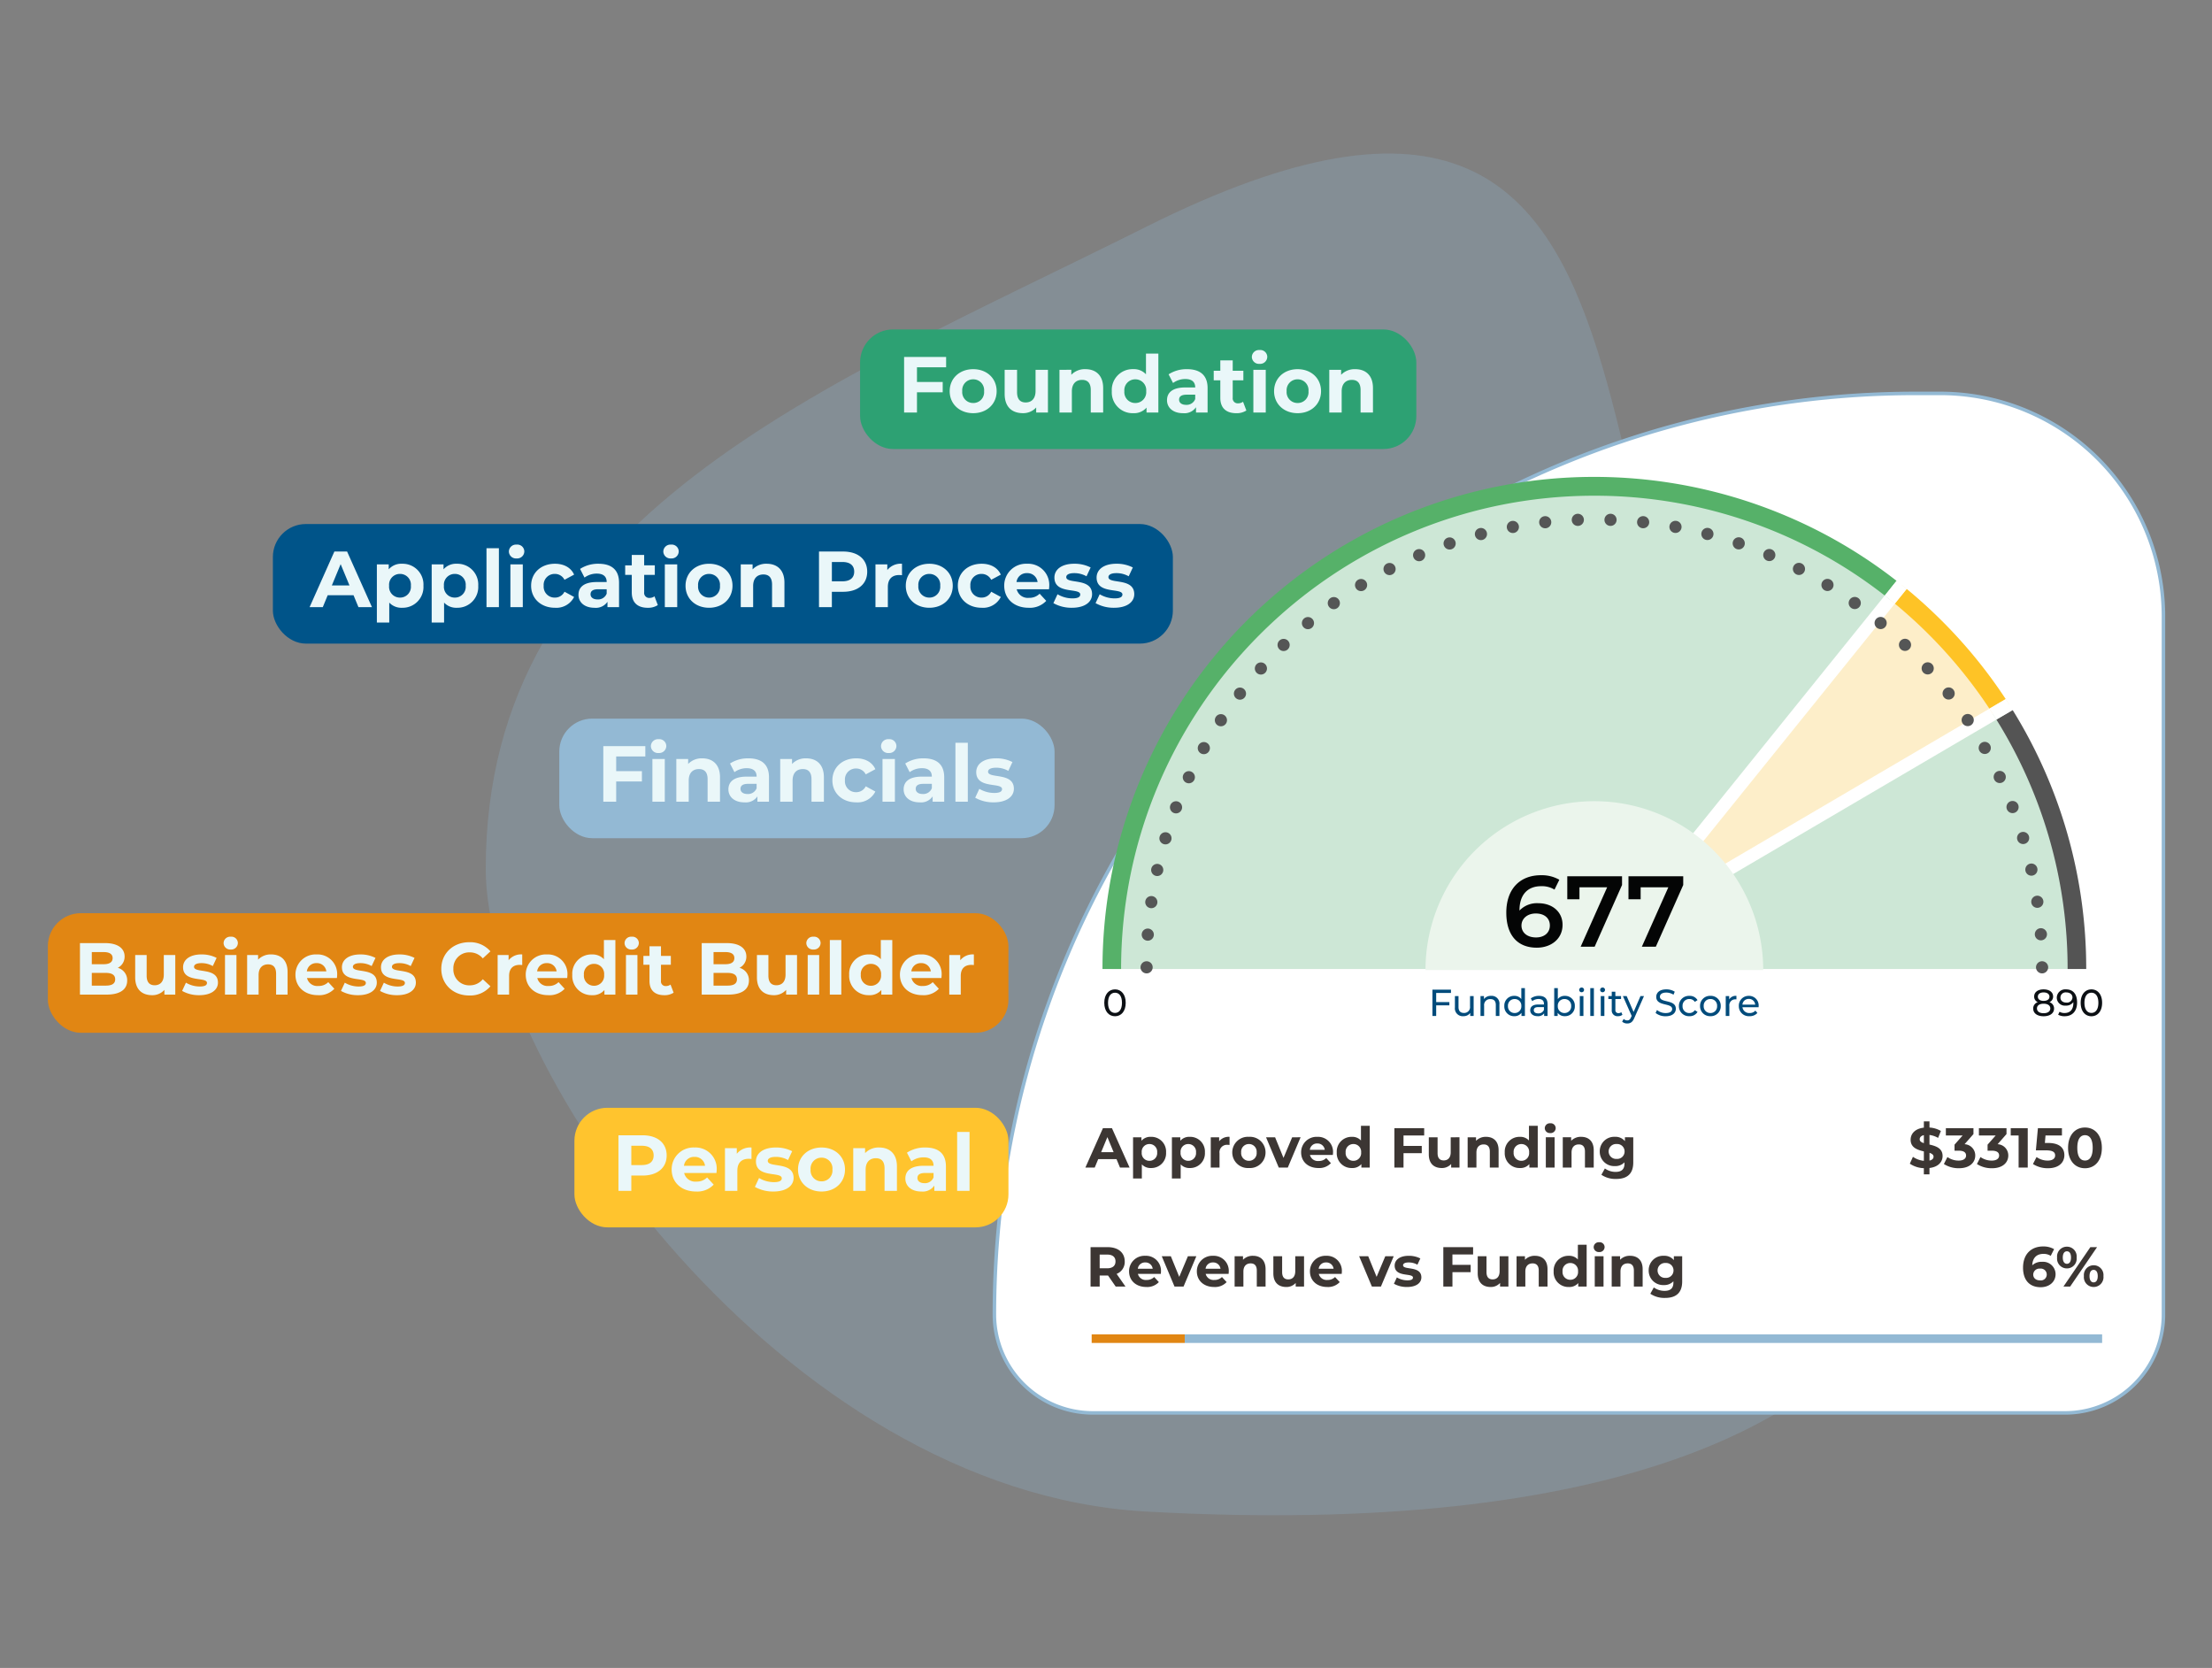
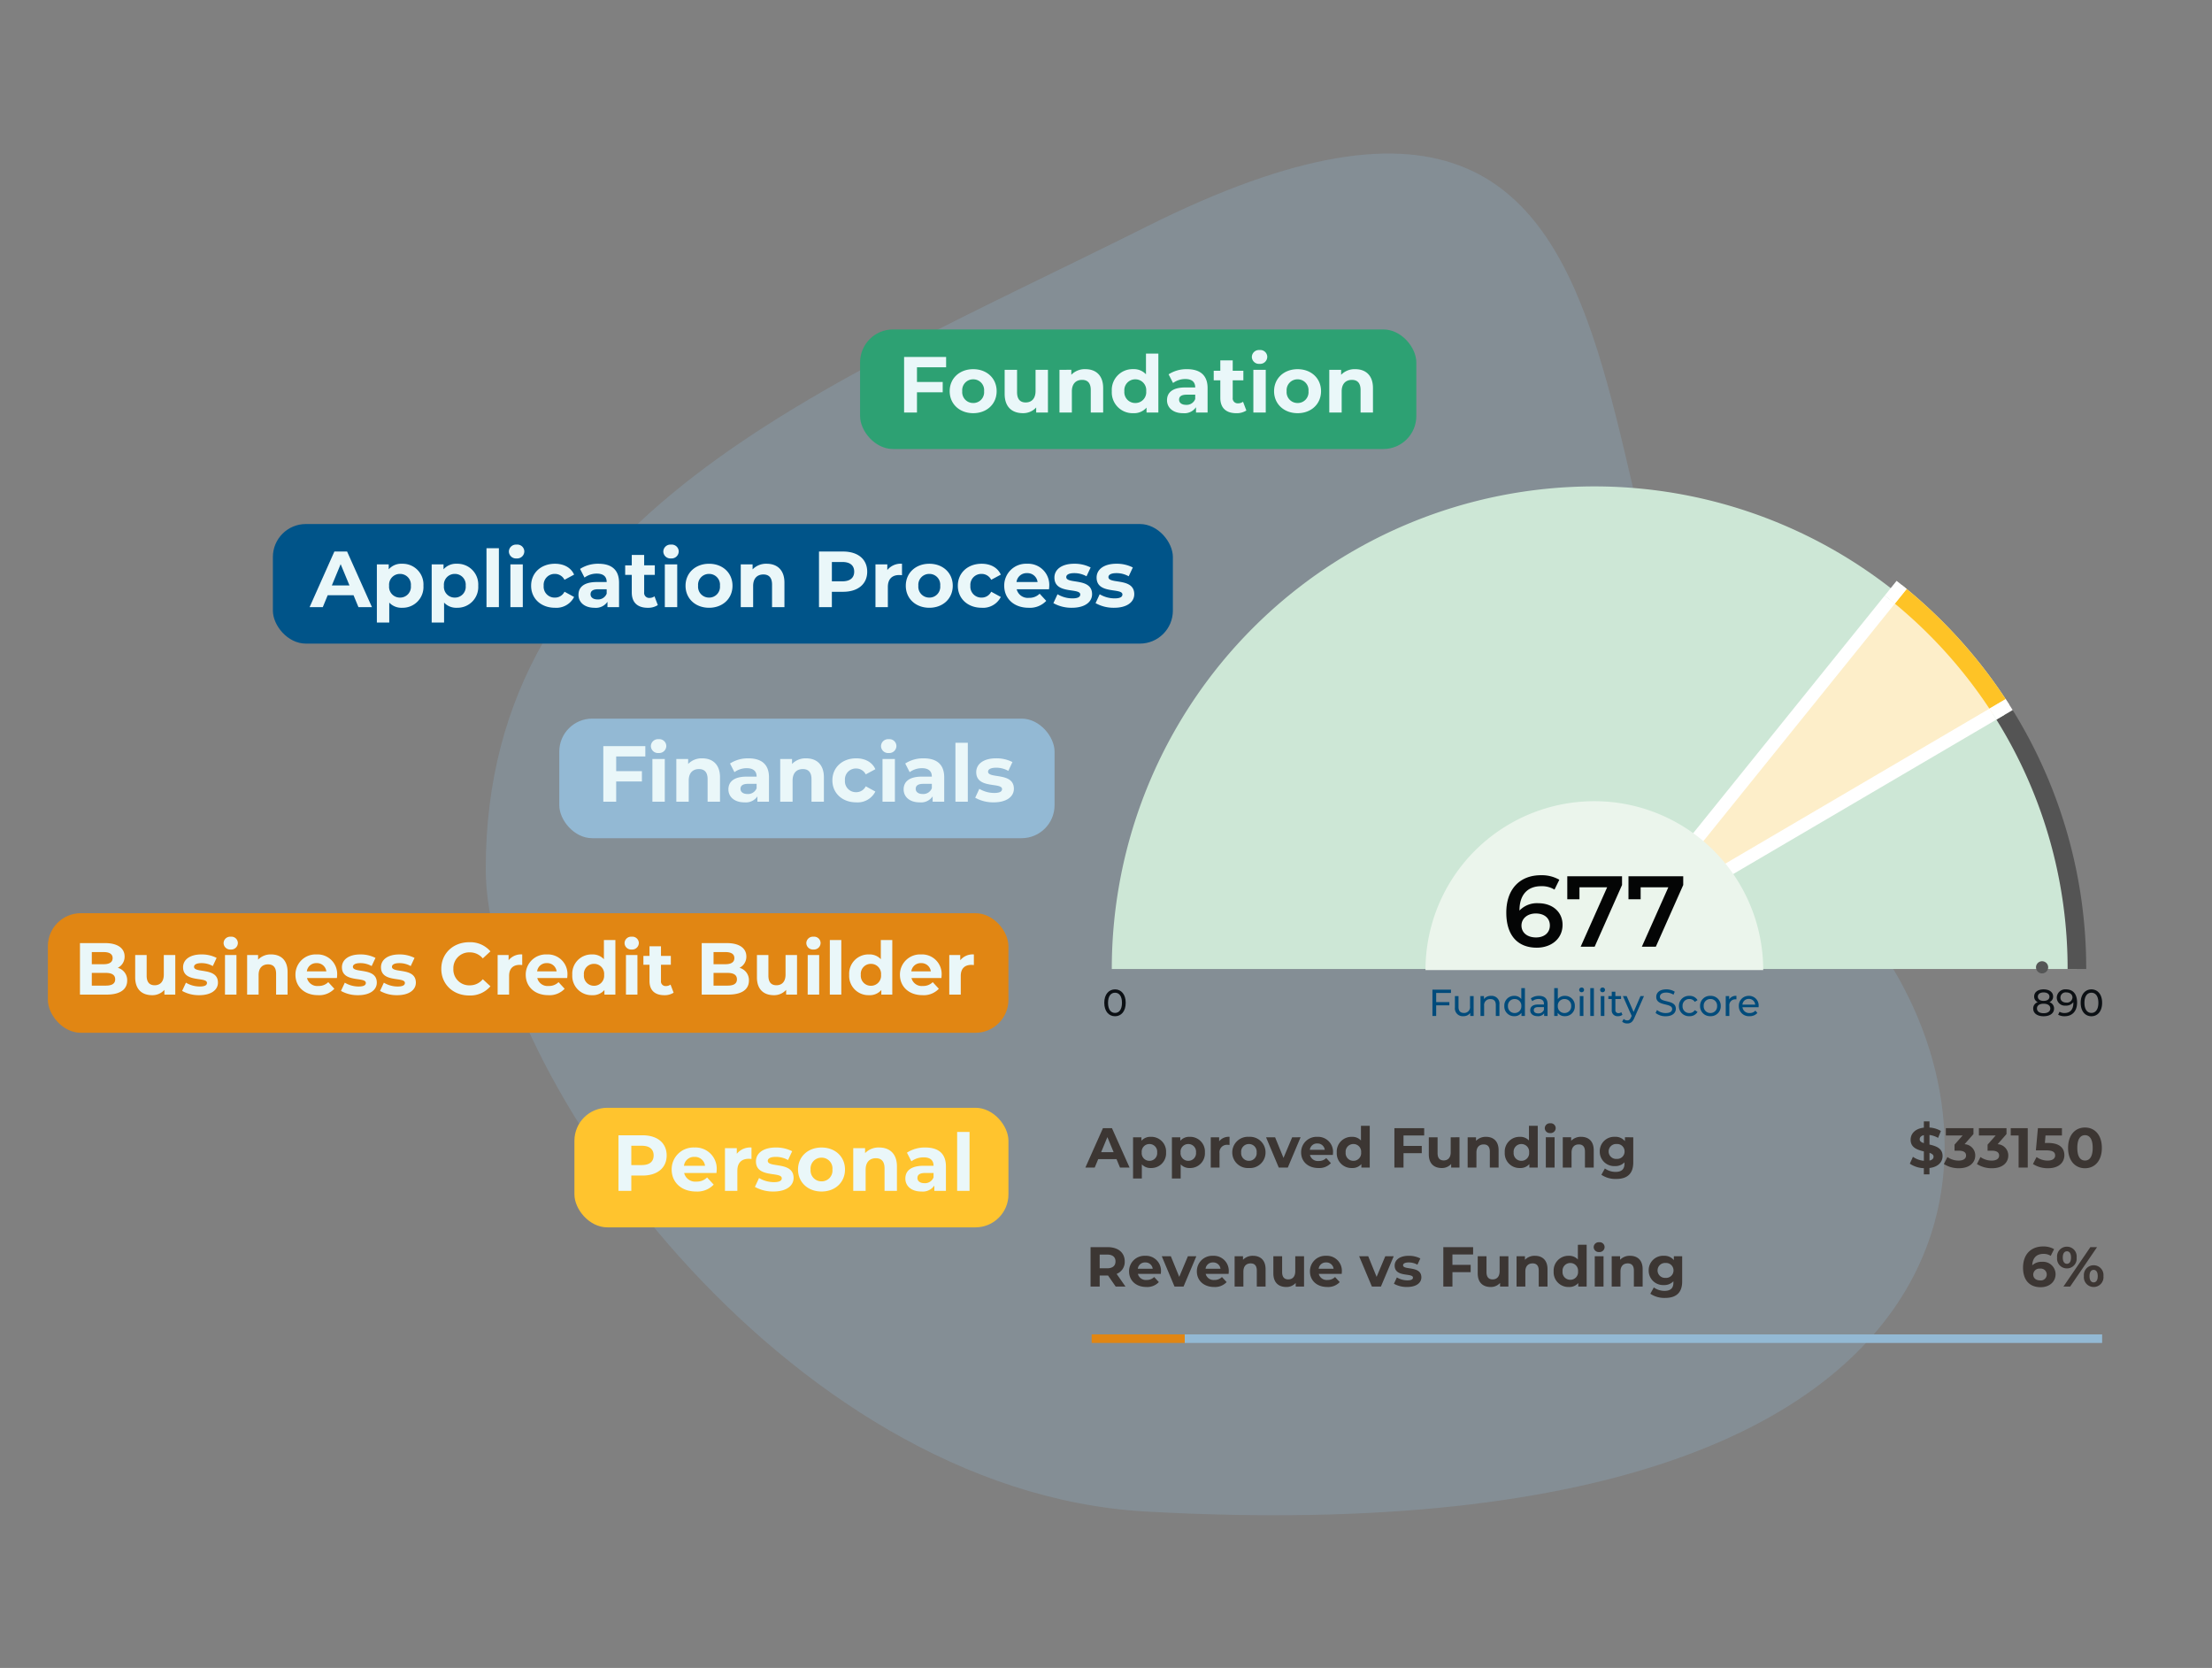
<svg xmlns="http://www.w3.org/2000/svg" width="630" height="475" viewBox="0 0 630 475">
  <rect x="0" y="0" width="630" height="475" fill="#808080" stroke="none" />
  <defs>
    <clipPath id="clip-path">
      <rect id="Rectangle_22760" data-name="Rectangle 22760" width="630" height="475" transform="translate(-2102 2418)" fill="#fff" stroke="#707070" stroke-width="1" opacity="0.917" />
    </clipPath>
  </defs>
  <g id="Mask_Group_5" data-name="Mask Group 5" transform="translate(2102 -2418)" clip-path="url(#clip-path)">
    <g id="Group_53084" data-name="Group 53084" transform="translate(-2520.338 2291.094)">
      <path id="Path_1" data-name="Path 1" d="M1045.992,374.436c63.441,50.186,80.486,197.878-188.1,182.941-103.716-5.768-188.1-126.726-188.1-182.941,0-101.036,95.733-136.7,188.1-182.942C1030.406,105.135,965.4,310.682,1045.992,374.436Z" transform="translate(-113.117 0)" fill="#91b8d7" opacity="0.25" />
      <g id="Group_24" data-name="Group 24" transform="translate(431.973 220.727)">
        <g id="Group_8" data-name="Group 8" transform="translate(269.579 18.217)">
-           <path id="Rectangle_1" data-name="Rectangle 1" d="M262.3,0h7.112a63.546,63.546,0,0,1,63.546,63.546V262.3a28.031,28.031,0,0,1-28.031,28.031H28.031A28.031,28.031,0,0,1,0,262.3v0A262.3,262.3,0,0,1,262.3,0Z" fill="#fff" stroke="#93b9d4" stroke-miterlimit="10" stroke-width="1" />
          <g id="Group_1" data-name="Group 1" transform="translate(25.913 207.32)">
            <path id="Path_7468" data-name="Path 7468" d="M9.607-9.6h2.726L7.314-20.821H4.749L-.254-9.6H2.408L3.4-12H8.613ZM4.235-13.974l1.78-4.3,1.78,4.3Zm14.19-4.377a3.352,3.352,0,0,0-2.71,1.122v-.994H13.327V-6.486h2.5v-4.025a3.349,3.349,0,0,0,2.6,1.042,4.19,4.19,0,0,0,4.3-4.441A4.19,4.19,0,0,0,18.425-18.351Zm-.433,6.83a2.177,2.177,0,0,1-2.2-2.389,2.177,2.177,0,0,1,2.2-2.389,2.177,2.177,0,0,1,2.2,2.389A2.177,2.177,0,0,1,17.993-11.521Zm11.5-6.83a3.352,3.352,0,0,0-2.71,1.122v-.994H24.39V-6.486h2.5v-4.025a3.349,3.349,0,0,0,2.6,1.042,4.19,4.19,0,0,0,4.3-4.441A4.19,4.19,0,0,0,29.489-18.351Zm-.433,6.83a2.177,2.177,0,0,1-2.2-2.389,2.177,2.177,0,0,1,2.2-2.389,2.177,2.177,0,0,1,2.2,2.389A2.177,2.177,0,0,1,29.056-11.521Zm8.787-5.564v-1.138H35.454V-9.6h2.5V-13.67a2.119,2.119,0,0,1,2.293-2.405c.192,0,.353.016.561.032v-2.309A3.481,3.481,0,0,0,37.843-17.085Zm8.482,7.616a4.427,4.427,0,0,0,4.73-4.441,4.427,4.427,0,0,0-4.73-4.441,4.441,4.441,0,0,0-4.746,4.441A4.441,4.441,0,0,0,46.325-9.469Zm0-2.052a2.189,2.189,0,0,1-2.213-2.389A2.189,2.189,0,0,1,46.325-16.3a2.177,2.177,0,0,1,2.2,2.389A2.177,2.177,0,0,1,46.325-11.521Zm12.314-6.7-2.469,5.868L53.78-18.223H51.2L54.823-9.6H57.4l3.64-8.626Zm11.641,4.345a4.27,4.27,0,0,0-4.49-4.473,4.392,4.392,0,0,0-4.6,4.441c0,2.565,1.94,4.441,4.922,4.441a4.518,4.518,0,0,0,3.56-1.395l-1.331-1.443a2.924,2.924,0,0,1-2.165.834A2.3,2.3,0,0,1,63.705-13.2h6.526C70.247-13.413,70.279-13.686,70.279-13.878Zm-4.473-2.581a2.05,2.05,0,0,1,2.116,1.8H63.673A2.042,2.042,0,0,1,65.806-16.459Zm12.426-5.035v4.185a3.314,3.314,0,0,0-2.581-1.042,4.193,4.193,0,0,0-4.313,4.441,4.193,4.193,0,0,0,4.313,4.441,3.318,3.318,0,0,0,2.694-1.122V-9.6h2.389v-11.9Zm-2.149,9.973a2.189,2.189,0,0,1-2.213-2.389A2.189,2.189,0,0,1,76.083-16.3a2.186,2.186,0,0,1,2.2,2.389A2.186,2.186,0,0,1,76.083-11.521Zm20.155-7.215v-2.084H87.756V-9.6h2.6v-4.089h5.195V-15.77H90.354v-2.966Zm7.552.513v4.265c0,1.587-.834,2.325-1.988,2.325-1.106,0-1.748-.641-1.748-2.084v-4.506h-2.5v4.874c0,2.662,1.523,3.88,3.688,3.88a3.49,3.49,0,0,0,2.678-1.154V-9.6h2.373v-8.626Zm10.069-.128a3.777,3.777,0,0,0-2.854,1.138v-1.01h-2.389V-9.6h2.5v-4.265c0-1.587.866-2.325,2.068-2.325,1.106,0,1.748.641,1.748,2.036V-9.6h2.5v-4.938C117.435-17.165,115.9-18.351,113.859-18.351Zm12.218-3.143v4.185a3.314,3.314,0,0,0-2.581-1.042,4.193,4.193,0,0,0-4.313,4.441A4.193,4.193,0,0,0,123.5-9.469a3.318,3.318,0,0,0,2.694-1.122V-9.6h2.389v-11.9Zm-2.149,9.973a2.189,2.189,0,0,1-2.213-2.389,2.189,2.189,0,0,1,2.213-2.389,2.186,2.186,0,0,1,2.2,2.389A2.186,2.186,0,0,1,123.929-11.521Zm8.209-7.9a1.438,1.438,0,0,0,1.555-1.443,1.4,1.4,0,0,0-1.555-1.347,1.43,1.43,0,0,0-1.555,1.395A1.43,1.43,0,0,0,132.138-19.426ZM130.887-9.6h2.5v-8.626h-2.5Zm10.069-8.755a3.777,3.777,0,0,0-2.854,1.138v-1.01h-2.389V-9.6h2.5v-4.265c0-1.587.866-2.325,2.068-2.325,1.106,0,1.748.641,1.748,2.036V-9.6h2.5v-4.938C144.532-17.165,142.993-18.351,140.957-18.351Zm12.458.128v1.106a3.463,3.463,0,0,0-2.854-1.235,4.107,4.107,0,0,0-4.313,4.169,4.107,4.107,0,0,0,4.313,4.169,3.551,3.551,0,0,0,2.726-1.074v.369c0,1.555-.77,2.357-2.533,2.357a5.156,5.156,0,0,1-3.046-.978l-.994,1.8a7.106,7.106,0,0,0,4.233,1.187c3.111,0,4.842-1.475,4.842-4.682v-7.183Zm-2.357,6.157a2.108,2.108,0,0,1-2.277-2.116,2.108,2.108,0,0,1,2.277-2.116,2.1,2.1,0,0,1,2.261,2.116A2.1,2.1,0,0,1,151.058-12.066Z" transform="translate(0.254 22.745)" fill="#3c3633" />
            <path id="Path_7469" data-name="Path 7469" d="M10.122-13.286c0-2.261-1.956-2.854-3.736-3.271v-2.726a6.56,6.56,0,0,1,2.453.834l.8-1.972A7.253,7.253,0,0,0,6.386-21.4v-1.748h-1.6v1.78c-2.533.289-3.768,1.748-3.768,3.447,0,2.293,1.988,2.886,3.768,3.319v2.678a6.482,6.482,0,0,1-3.111-1.138L.79-11.106A7.6,7.6,0,0,0,4.783-9.823v1.748h1.6v-1.8C8.9-10.176,10.122-11.619,10.122-13.286ZM3.6-18.048c0-.529.337-.994,1.187-1.187v2.277C4.077-17.183,3.6-17.487,3.6-18.048Zm2.79,6.061V-14.2c.689.241,1.154.545,1.154,1.106C7.541-12.581,7.188-12.164,6.386-11.988Zm9.989-4.666,2.533-2.886v-1.684H11.052v2.084H15.83l-2.309,2.614v1.716h1.187c1.475,0,2.1.529,2.1,1.379,0,.914-.8,1.443-2.1,1.443A5.451,5.451,0,0,1,11.5-13l-1.01,1.988a7.717,7.717,0,0,0,4.281,1.2c3.191,0,4.65-1.732,4.65-3.624A3.188,3.188,0,0,0,16.375-16.653Zm9.412,0,2.533-2.886v-1.684H20.464v2.084h4.778l-2.309,2.614v1.716H24.12c1.475,0,2.1.529,2.1,1.379,0,.914-.8,1.443-2.1,1.443A5.451,5.451,0,0,1,20.913-13L19.9-11.009a7.717,7.717,0,0,0,4.281,1.2c3.191,0,4.65-1.732,4.65-3.624A3.188,3.188,0,0,0,25.787-16.653Zm3.736-4.57v2.084h2.245V-10h2.6V-21.223ZM40.17-17.006h-.914l.176-2.133h4.682v-2.084H37.268l-.577,6.317h2.87c2.036,0,2.614.577,2.614,1.459,0,.914-.8,1.459-2.1,1.459A5.4,5.4,0,0,1,36.883-13l-1.026,1.988a7.756,7.756,0,0,0,4.281,1.2c3.207,0,4.666-1.732,4.666-3.72S43.489-17.006,40.17-17.006Zm10.5,7.2c2.774,0,4.81-2.1,4.81-5.8s-2.036-5.8-4.81-5.8c-2.758,0-4.81,2.1-4.81,5.8S47.914-9.807,50.672-9.807Zm0-2.2c-1.283,0-2.181-1.058-2.181-3.608s.9-3.608,2.181-3.608c1.3,0,2.2,1.058,2.2,3.608S51.971-12,50.672-12Z" transform="translate(234.022 23.147)" fill="#3c3633" />
            <path id="Path_7471" data-name="Path 7471" d="M12.284-9.6,9.767-13.2a3.649,3.649,0,0,0,2.309-3.543c0-2.517-1.876-4.073-4.874-4.073H2.343V-9.6h2.6v-3.127H7.329L9.494-9.6ZM9.446-16.748c0,1.219-.8,1.956-2.389,1.956H4.94V-18.7H7.057C8.644-18.7,9.446-17.983,9.446-16.748ZM22.4-13.878a4.27,4.27,0,0,0-4.49-4.473,4.392,4.392,0,0,0-4.6,4.441c0,2.565,1.94,4.441,4.922,4.441a4.518,4.518,0,0,0,3.56-1.395l-1.331-1.443a2.924,2.924,0,0,1-2.165.834A2.3,2.3,0,0,1,15.827-13.2h6.526C22.369-13.413,22.4-13.686,22.4-13.878Zm-4.473-2.581a2.05,2.05,0,0,1,2.116,1.8H15.8A2.042,2.042,0,0,1,17.928-16.459Zm12.138-1.764L27.6-12.355l-2.389-5.868H22.626L26.25-9.6h2.581l3.64-8.626Zm11.641,4.345a4.27,4.27,0,0,0-4.49-4.473,4.392,4.392,0,0,0-4.6,4.441c0,2.565,1.94,4.441,4.922,4.441a4.518,4.518,0,0,0,3.56-1.395l-1.331-1.443a2.924,2.924,0,0,1-2.165.834A2.3,2.3,0,0,1,35.132-13.2h6.526C41.674-13.413,41.706-13.686,41.706-13.878Zm-4.473-2.581a2.05,2.05,0,0,1,2.116,1.8H35.1A2.042,2.042,0,0,1,37.233-16.459Zm11.384-1.892a3.777,3.777,0,0,0-2.854,1.138v-1.01H43.374V-9.6h2.5v-4.265c0-1.587.866-2.325,2.068-2.325,1.106,0,1.748.641,1.748,2.036V-9.6h2.5v-4.938C52.192-17.165,50.653-18.351,48.617-18.351Zm12.025.128v4.265c0,1.587-.834,2.325-1.988,2.325-1.106,0-1.748-.641-1.748-2.084v-4.506h-2.5v4.874c0,2.662,1.523,3.88,3.688,3.88a3.49,3.49,0,0,0,2.678-1.154V-9.6h2.373v-8.626Zm13.276,4.345a4.27,4.27,0,0,0-4.49-4.473,4.392,4.392,0,0,0-4.6,4.441c0,2.565,1.94,4.441,4.922,4.441a4.518,4.518,0,0,0,3.56-1.395l-1.331-1.443a2.924,2.924,0,0,1-2.165.834A2.3,2.3,0,0,1,67.344-13.2H73.87C73.886-13.413,73.918-13.686,73.918-13.878Zm-4.473-2.581a2.05,2.05,0,0,1,2.116,1.8H67.312A2.042,2.042,0,0,1,69.445-16.459Zm16.836-1.764-2.469,5.868-2.389-5.868H78.841L82.465-9.6h2.581l3.64-8.626Zm6.205,8.755c2.581,0,4.073-1.138,4.073-2.742,0-3.4-5.211-1.972-5.211-3.447,0-.449.481-.8,1.6-.8a4.954,4.954,0,0,1,2.485.641l.834-1.78a7.093,7.093,0,0,0-3.319-.754c-2.517,0-3.992,1.154-3.992,2.79,0,3.447,5.211,2,5.211,3.415,0,.481-.433.786-1.587.786a5.9,5.9,0,0,1-3-.834l-.834,1.8A7.405,7.405,0,0,0,92.486-9.469Zm18.808-9.268v-2.084h-8.482V-9.6h2.6v-4.089H110.6V-15.77h-5.195v-2.966Zm7.552.513v4.265c0,1.587-.834,2.325-1.988,2.325-1.106,0-1.748-.641-1.748-2.084v-4.506h-2.5v4.874c0,2.662,1.523,3.88,3.688,3.88a3.49,3.49,0,0,0,2.678-1.154V-9.6h2.373v-8.626Zm10.069-.128a3.777,3.777,0,0,0-2.854,1.138v-1.01h-2.389V-9.6h2.5v-4.265c0-1.587.866-2.325,2.068-2.325,1.106,0,1.748.641,1.748,2.036V-9.6h2.5v-4.938C132.49-17.165,130.951-18.351,128.915-18.351Zm12.218-3.143v4.185a3.314,3.314,0,0,0-2.581-1.042,4.193,4.193,0,0,0-4.313,4.441,4.193,4.193,0,0,0,4.313,4.441,3.318,3.318,0,0,0,2.694-1.122V-9.6h2.389v-11.9Zm-2.149,9.973a2.189,2.189,0,0,1-2.213-2.389,2.189,2.189,0,0,1,2.213-2.389,2.186,2.186,0,0,1,2.2,2.389A2.186,2.186,0,0,1,138.984-11.521Zm8.209-7.9a1.438,1.438,0,0,0,1.555-1.443,1.4,1.4,0,0,0-1.555-1.347,1.43,1.43,0,0,0-1.555,1.395A1.43,1.43,0,0,0,147.193-19.426ZM145.943-9.6h2.5v-8.626h-2.5Zm10.069-8.755a3.777,3.777,0,0,0-2.854,1.138v-1.01h-2.389V-9.6h2.5v-4.265c0-1.587.866-2.325,2.068-2.325,1.106,0,1.748.641,1.748,2.036V-9.6h2.5v-4.938C159.588-17.165,158.048-18.351,156.012-18.351Zm12.458.128v1.106a3.463,3.463,0,0,0-2.854-1.235,4.107,4.107,0,0,0-4.313,4.169,4.107,4.107,0,0,0,4.313,4.169,3.551,3.551,0,0,0,2.726-1.074v.369c0,1.555-.77,2.357-2.533,2.357a5.156,5.156,0,0,1-3.046-.978l-.994,1.8A7.106,7.106,0,0,0,166-6.358c3.111,0,4.842-1.475,4.842-4.682v-7.183Zm-2.357,6.157a2.108,2.108,0,0,1-2.277-2.116,2.108,2.108,0,0,1,2.277-2.116,2.1,2.1,0,0,1,2.261,2.116A2.1,2.1,0,0,1,166.114-12.066Z" transform="translate(-0.868 56.625)" fill="#3c3633" />
            <path id="Path_7470" data-name="Path 7470" d="M6.5-15.721a3.788,3.788,0,0,0-2.774.994c.08-2.149,1.283-3.255,3.159-3.255a3.7,3.7,0,0,1,2.1.561l.962-1.908a6.06,6.06,0,0,0-3.127-.77C3.442-20.1,1.1-17.934,1.1-14.054,1.1-10.43,3.025-8.49,6.12-8.49c2.373,0,4.249-1.443,4.249-3.736A3.56,3.56,0,0,0,6.5-15.721ZM5.975-10.43C4.725-10.43,4-11.136,4-12.1a1.756,1.756,0,0,1,1.94-1.684A1.692,1.692,0,0,1,7.851-12.1,1.678,1.678,0,0,1,5.975-10.43Zm7.616-3.415a2.772,2.772,0,0,0,2.774-3.095,2.772,2.772,0,0,0-2.774-3.095A2.792,2.792,0,0,0,10.8-16.94,2.792,2.792,0,0,0,13.591-13.845Zm-.978,5.163h1.908l7.664-11.224H20.277Zm.978-6.478c-.689,0-1.17-.593-1.17-1.78s.481-1.78,1.17-1.78c.705,0,1.17.577,1.17,1.78S14.3-15.16,13.591-15.16Zm7.616,6.606A2.792,2.792,0,0,0,24-11.649a2.792,2.792,0,0,0-2.79-3.095,2.789,2.789,0,0,0-2.774,3.095A2.789,2.789,0,0,0,21.207-8.554Zm0-1.315c-.689,0-1.17-.577-1.17-1.78s.481-1.78,1.17-1.78c.705,0,1.17.593,1.17,1.78S21.913-9.869,21.207-9.869Z" transform="translate(265.955 55.71)" fill="#3c3633" />
            <rect id="Rectangle_2" data-name="Rectangle 2" width="26.506" height="2.438" transform="translate(1.792 60.653)" fill="#e18613" />
            <rect id="Rectangle_3" data-name="Rectangle 3" width="261.286" height="2.438" transform="translate(28.297 60.653)" fill="#93b9d4" />
          </g>
          <g id="Group_7" data-name="Group 7" transform="translate(30.785 23.832)">
            <path id="Path_7465" data-name="Path 7465" d="M7.256-12.707v-.93H1.976v7.483H3.045V-9.179H6.8V-10.1H3.045v-2.608Zm5.43.887v2.929a1.667,1.667,0,0,1-1.753,1.881c-.973,0-1.529-.556-1.529-1.668v-3.143H8.379v3.26A2.226,2.226,0,0,0,10.816-6.09a2.305,2.305,0,0,0,1.924-.919v.855h.973v-5.665Zm6.007-.053a2.428,2.428,0,0,0-2.042.909v-.855h-.983v5.665H16.7V-9.072a1.683,1.683,0,0,1,1.8-1.881c.973,0,1.529.545,1.529,1.657v3.143h1.026v-3.26A2.195,2.195,0,0,0,18.694-11.873Zm8.6-2.213v3.121a2.411,2.411,0,0,0-1.978-.909,2.75,2.75,0,0,0-2.865,2.886,2.758,2.758,0,0,0,2.865,2.9,2.394,2.394,0,0,0,2.02-.962v.9h.983v-7.931Zm-1.892,7.1a1.876,1.876,0,0,1-1.913-2,1.867,1.867,0,0,1,1.913-1.988,1.865,1.865,0,0,1,1.9,1.988A1.874,1.874,0,0,1,25.407-6.988Zm6.927-4.885a3.773,3.773,0,0,0-2.341.727l.428.77a2.865,2.865,0,0,1,1.8-.609c1.015,0,1.518.5,1.518,1.368v.2H32.109c-1.689,0-2.277.748-2.277,1.657,0,.983.812,1.668,2.1,1.668a2.1,2.1,0,0,0,1.86-.812v.748h.973V-9.575C34.76-11.125,33.883-11.873,32.334-11.873ZM32.1-6.881c-.78,0-1.251-.353-1.251-.919,0-.481.289-.877,1.3-.877h1.582v.791A1.643,1.643,0,0,1,32.1-6.881Zm7.568-4.992a2.411,2.411,0,0,0-1.978.909v-3.121H36.663v7.931h.983v-.9a2.394,2.394,0,0,0,2.02.962,2.758,2.758,0,0,0,2.865-2.9A2.75,2.75,0,0,0,39.666-11.873Zm-.086,4.885a1.874,1.874,0,0,1-1.9-2,1.865,1.865,0,0,1,1.9-1.988,1.867,1.867,0,0,1,1.913,1.988A1.876,1.876,0,0,1,39.581-6.988Zm4.885-5.922a.672.672,0,0,0,.695-.684.665.665,0,0,0-.695-.652.676.676,0,0,0-.695.673A.667.667,0,0,0,44.466-12.91Zm-.513,6.756h1.026v-5.665H43.953Zm2.982,0h1.026v-7.931H46.935Zm3.5-6.756a.672.672,0,0,0,.695-.684.665.665,0,0,0-.695-.652.676.676,0,0,0-.695.673A.667.667,0,0,0,50.431-12.91Zm-.513,6.756h1.026v-5.665H49.917Zm5.847-1.069a1.292,1.292,0,0,1-.8.267.835.835,0,0,1-.887-.951v-3.068H55.7v-.844H54.076v-1.24H53.049v1.24h-.962v.844h.962v3.111a1.617,1.617,0,0,0,1.8,1.774,1.936,1.936,0,0,0,1.24-.4Zm5.462-4.6L59.271-7.287l-1.978-4.532H56.224l2.5,5.655-.182.4c-.278.652-.588.877-1.08.877a1.45,1.45,0,0,1-1.015-.417l-.438.77a2.127,2.127,0,0,0,1.454.524c.866,0,1.518-.374,2.02-1.571l2.747-6.232ZM68.4-6.069c1.978,0,2.9-.983,2.9-2.127,0-2.747-4.532-1.6-4.532-3.431,0-.652.545-1.187,1.817-1.187a3.864,3.864,0,0,1,2.052.609l.353-.855a4.4,4.4,0,0,0-2.405-.663c-1.967,0-2.865.983-2.865,2.138,0,2.779,4.532,1.625,4.532,3.453,0,.652-.556,1.154-1.849,1.154a3.851,3.851,0,0,1-2.469-.866l-.4.834A4.441,4.441,0,0,0,68.4-6.069Zm6.777-.021a2.535,2.535,0,0,0,2.309-1.219L76.7-7.8a1.766,1.766,0,0,1-1.539.812,1.877,1.877,0,0,1-1.945-2,1.88,1.88,0,0,1,1.945-1.988,1.766,1.766,0,0,1,1.539.812l.78-.5a2.527,2.527,0,0,0-2.309-1.208,2.831,2.831,0,0,0-2.993,2.886A2.839,2.839,0,0,0,75.176-6.09Zm5.975,0a2.819,2.819,0,0,0,2.94-2.9,2.81,2.81,0,0,0-2.94-2.886A2.819,2.819,0,0,0,78.2-8.987,2.828,2.828,0,0,0,81.152-6.09Zm0-.9a1.876,1.876,0,0,1-1.913-2,1.867,1.867,0,0,1,1.913-1.988,1.859,1.859,0,0,1,1.9,1.988A1.868,1.868,0,0,1,81.152-6.988Zm5.345-3.88v-.951h-.983v5.665h1.026V-8.976a1.69,1.69,0,0,1,1.785-1.913,1.812,1.812,0,0,1,.235.011v-.994A2.162,2.162,0,0,0,86.5-10.868Zm8.391,1.913a2.732,2.732,0,0,0-2.8-2.918,2.775,2.775,0,0,0-2.843,2.886,2.836,2.836,0,0,0,3.046,2.9,2.844,2.844,0,0,0,2.234-.919l-.567-.663a2.115,2.115,0,0,1-1.635.684,1.919,1.919,0,0,1-2.052-1.657h4.6C94.877-8.741,94.887-8.869,94.887-8.955Zm-2.8-2.052A1.767,1.767,0,0,1,93.9-9.382H90.269A1.766,1.766,0,0,1,92.087-11.007Z" transform="translate(91.995 159.611)" fill="#004b7b" />
            <path id="Path_7466" data-name="Path 7466" d="M3.96-5.67C5.7-5.67,7.007-7.06,7.007-9.5S5.7-13.324,3.96-13.324.9-11.934.9-9.5,2.207-5.67,3.96-5.67Zm0-.951c-1.176,0-1.988-.962-1.988-2.875s.812-2.875,1.988-2.875S5.938-11.41,5.938-9.5,5.126-6.622,3.96-6.622Z" transform="translate(-0.39 159.212)" fill="#0c1014" />
            <path id="Path_7467" data-name="Path 7467" d="M5.446-9.679A1.7,1.7,0,0,0,6.5-11.293c0-1.251-1.09-2.031-2.715-2.031S1.1-12.543,1.1-11.293A1.691,1.691,0,0,0,2.143-9.679,1.855,1.855,0,0,0,.828-7.872c0,1.358,1.144,2.2,2.961,2.2s2.982-.844,2.982-2.2A1.861,1.861,0,0,0,5.446-9.679ZM3.789-12.458c1,0,1.668.46,1.668,1.208s-.631,1.2-1.668,1.2-1.635-.46-1.635-1.2S2.784-12.458,3.789-12.458Zm0,5.922C2.6-6.536,1.9-7.06,1.9-7.9c0-.823.705-1.336,1.892-1.336S5.7-8.727,5.7-7.9C5.7-7.06,4.975-6.536,3.789-6.536Zm6.392-6.788a2.411,2.411,0,0,0-2.64,2.362A2.3,2.3,0,0,0,10.1-8.7a2.5,2.5,0,0,0,2.159-.983v.267c0,1.871-.962,2.822-2.48,2.822a2.632,2.632,0,0,1-1.443-.353l-.406.834a3.6,3.6,0,0,0,1.86.438c2.1,0,3.538-1.368,3.538-3.923C13.324-11.977,12.191-13.324,10.181-13.324Zm.1,3.763c-1.048,0-1.7-.567-1.7-1.443a1.472,1.472,0,0,1,1.646-1.454c1.165,0,1.785.673,1.785,1.443A1.556,1.556,0,0,1,10.277-9.561Zm7.13,3.891c1.742,0,3.046-1.39,3.046-3.827s-1.3-3.827-3.046-3.827S14.35-11.934,14.35-9.5,15.654-5.67,17.407-5.67Zm0-.951c-1.176,0-1.988-.962-1.988-2.875s.812-2.875,1.988-2.875,1.978.962,1.978,2.875S18.572-6.622,17.407-6.622Z" transform="translate(264.25 159.212)" fill="#0c1014" />
            <g id="Group_6" data-name="Group 6">
              <path id="Path_2" data-name="Path 2" d="M983.717,474.962a137.439,137.439,0,0,1,274.878,0Z" transform="translate(-981.067 -334.873)" fill="#cde7d6" />
              <path id="Path_3" data-name="Path 3" d="M1348.822,419.421a140.525,140.525,0,0,0-18.094-22.192q-4.853-4.853-10.1-9.177-.712-.588-1.431-1.164l-1.669,2.069-1.7,2.114-5.594,6.935L1261.3,458.7l-21.752,26.979,30.6-17.954,67.446-39.576,7.6-4.462,2.332-1.369,2.3-1.351C1349.493,420.451,1349.161,419.934,1348.822,419.421Z" transform="translate(-1091.581 -356.198)" fill="#fdeec9" />
              <path id="Path_4" data-name="Path 4" d="M1323.162,396.3l-69.945,86.754,96.875-56.844A135.905,135.905,0,0,0,1323.162,396.3Z" transform="translate(-1097.488 -360.262)" fill="none" />
              <path id="Path_5" data-name="Path 5" d="M1452.858,523.4a139.649,139.649,0,0,0-20.953-73.754l-4.628,2.716a133.982,133.982,0,0,1,20.28,71.039Z" transform="translate(-1172.68 -383.307)" fill="#545454" />
              <path id="Path_6" data-name="Path 6" d="M1407.925,420.306l-2.3,1.35-2.337,1.372a135.926,135.926,0,0,0-26.93-29.91l1.7-2.111,1.669-2.069q5.244,4.321,10.1,9.177A140.539,140.539,0,0,1,1407.925,420.306Z" transform="translate(-1150.684 -357.083)" fill="#fec326" />
-               <path id="Path_7" data-name="Path 7" d="M1173.67,343.867A140.049,140.049,0,0,0,979.051,472.946h5.3c0-74.322,60.466-134.788,134.788-134.788a134.118,134.118,0,0,1,82.707,28.428l3.372-4.182A139.384,139.384,0,0,0,1173.67,343.867Z" transform="translate(-979.051 -332.857)" fill="#56b169" />
              <path id="Path_8" data-name="Path 8" d="M1241.4,481.3l69.945-86.754q-1.423-1.172-2.879-2.3l-82.6,102.448,114.4-67.127q-.976-1.568-1.993-3.106Z" transform="translate(-1085.676 -358.509)" fill="#fff" />
              <path id="Path_9" data-name="Path 9" d="M1430.39,447.274l-2.3,1.348-2.33,1.369c-.328-.523-.655-1.044-.987-1.56s-.669-1.035-1.007-1.546l2.337-1.372,2.3-1.35c.339.514.671,1.03,1,1.548S1430.068,446.751,1430.39,447.274Z" transform="translate(-1171.165 -380.94)" fill="#fff" />
              <path id="Path_10" data-name="Path 10" d="M1377.54,387.182l-1.669,2.069-1.7,2.111c-.475-.392-.95-.779-1.431-1.162s-.961-.765-1.447-1.143l1.7-2.113,1.669-2.07q.726.567,1.447,1.143T1377.54,387.182Z" transform="translate(-1148.494 -355.328)" fill="#fff" />
              <g id="Group_5" data-name="Group 5" transform="translate(10.839 10.44)">
                <g id="Group_2" data-name="Group 2" transform="translate(0 127.44)">
-                   <path id="Path_11" data-name="Path 11" d="M999.861,579.054a1.728,1.728,0,1,1,.339-3.422,1.767,1.767,0,0,1,.622.258,1.668,1.668,0,0,1,.263.215,1.734,1.734,0,0,1,0,2.445,1.8,1.8,0,0,1-.263.214,1.835,1.835,0,0,1-.3.159,1.718,1.718,0,0,1-.323.1A1.865,1.865,0,0,1,999.861,579.054Z" transform="translate(-998.133 -575.599)" fill="#555656" />
-                 </g>
+                   </g>
                <g id="Group_3" data-name="Group 3" transform="translate(0.334)">
-                   <path id="Path_12" data-name="Path 12" d="M1000.326,472.819a1.728,1.728,0,0,1-1.6-1.848h0a1.73,1.73,0,0,1,1.848-1.6h0a1.733,1.733,0,0,1,1.6,1.851h0a1.732,1.732,0,0,1-1.724,1.6h0C1000.411,472.823,1000.37,472.821,1000.326,472.819Zm252.767-1.7h0a1.729,1.729,0,0,1,1.6-1.851h0a1.733,1.733,0,0,1,1.85,1.6h0a1.728,1.728,0,0,1-1.6,1.848h0a1.047,1.047,0,0,1-.127.005h0A1.726,1.726,0,0,1,1253.093,471.118Zm-251.885-7.571a1.731,1.731,0,0,1-1.462-1.959h0a1.73,1.73,0,0,1,1.961-1.461h0a1.727,1.727,0,0,1,1.461,1.958h0a1.73,1.73,0,0,1-1.707,1.48h0A1.907,1.907,0,0,1,1001.209,463.547Zm250.882-1.56a1.73,1.73,0,0,1,1.459-1.961h0a1.731,1.731,0,0,1,1.964,1.459h0a1.729,1.729,0,0,1-1.461,1.961h0a1.81,1.81,0,0,1-.254.019h0A1.729,1.729,0,0,1,1252.091,461.987Zm-249.325-7.622a1.728,1.728,0,0,1-1.313-2.062h0a1.727,1.727,0,0,1,2.06-1.314h0a1.728,1.728,0,0,1,1.314,2.062h0a1.727,1.727,0,0,1-1.685,1.355h0A1.731,1.731,0,0,1,1002.766,454.365Zm247.66-1.413a1.728,1.728,0,0,1,1.312-2.063h0a1.729,1.729,0,0,1,2.063,1.311h0a1.727,1.727,0,0,1-1.311,2.063h0a1.636,1.636,0,0,1-.378.042h0A1.727,1.727,0,0,1,1250.426,452.953Zm-245.436-7.633a1.727,1.727,0,0,1-1.157-2.15h0a1.728,1.728,0,0,1,2.153-1.159h0a1.726,1.726,0,0,1,1.157,2.153h0a1.726,1.726,0,0,1-1.655,1.23h0A1.688,1.688,0,0,1,1004.991,445.319Zm243.111-1.251a1.73,1.73,0,0,1,1.157-2.154h0a1.731,1.731,0,0,1,2.155,1.156h0a1.728,1.728,0,0,1-1.157,2.153h0a1.712,1.712,0,0,1-.5.074h0A1.73,1.73,0,0,1,1248.1,444.068Zm-240.221-7.612a1.729,1.729,0,0,1-1-2.233h0a1.731,1.731,0,0,1,2.233-1h0a1.727,1.727,0,0,1,1,2.231h0a1.729,1.729,0,0,1-1.616,1.113h0A1.687,1.687,0,0,1,1007.881,436.455Zm237.25-1.08a1.73,1.73,0,0,1,1-2.233h0a1.729,1.729,0,0,1,2.233,1h0a1.73,1.73,0,0,1-1,2.233h0a1.711,1.711,0,0,1-.617.115h0A1.733,1.733,0,0,1,1245.13,435.375Zm-233.719-7.545a1.73,1.73,0,0,1-.83-2.3h0a1.73,1.73,0,0,1,2.3-.83h0a1.729,1.729,0,0,1,.829,2.3h0a1.733,1.733,0,0,1-1.565.993h0A1.745,1.745,0,0,1,1011.411,427.83Zm230.122-.9a1.726,1.726,0,0,1,.827-2.3h0a1.729,1.729,0,0,1,2.3.83h0a1.731,1.731,0,0,1-.827,2.3h0a1.737,1.737,0,0,1-.735.164h0A1.728,1.728,0,0,1,1241.533,426.933Zm-225.967-7.447a1.728,1.728,0,0,1-.659-2.353h0a1.727,1.727,0,0,1,2.356-.659h0a1.728,1.728,0,0,1,.659,2.353h0a1.729,1.729,0,0,1-1.509.88h0A1.731,1.731,0,0,1,1015.566,419.486Zm221.758-.712a1.728,1.728,0,0,1,.657-2.355h0a1.731,1.731,0,0,1,2.355.659h0a1.728,1.728,0,0,1-.659,2.353h0a1.7,1.7,0,0,1-.846.224h0A1.727,1.727,0,0,1,1237.325,418.774Zm-217-7.3a1.73,1.73,0,0,1-.486-2.395h0a1.729,1.729,0,0,1,2.4-.486h0a1.728,1.728,0,0,1,.486,2.394v0a1.733,1.733,0,0,1-1.443.772h0A1.721,1.721,0,0,1,1020.321,411.471Zm212.207-.528a1.73,1.73,0,0,1,.484-2.4h0a1.73,1.73,0,0,1,2.4.484h0a1.73,1.73,0,0,1-.484,2.4h0a1.722,1.722,0,0,1-.954.288h0A1.733,1.733,0,0,1,1232.528,410.943Zm-206.881-7.119a1.727,1.727,0,0,1-.311-2.424h0a1.73,1.73,0,0,1,2.424-.309h0a1.728,1.728,0,0,1,.311,2.424h0a1.728,1.728,0,0,1-1.369.671h0A1.713,1.713,0,0,1,1025.647,403.824Zm201.528-.346v0a1.732,1.732,0,0,1,.309-2.427h0a1.73,1.73,0,0,1,2.424.309h0a1.729,1.729,0,0,1-.309,2.427h0a1.725,1.725,0,0,1-1.055.36h0A1.728,1.728,0,0,1,1227.175,403.478Zm-195.662-6.891a1.728,1.728,0,0,1-.131-2.441h0a1.727,1.727,0,0,1,2.44-.132h0a1.728,1.728,0,0,1,.132,2.441h0a1.732,1.732,0,0,1-1.288.574h0A1.716,1.716,0,0,1,1031.513,396.587Zm189.778-.164a1.728,1.728,0,0,1,.134-2.441h0a1.727,1.727,0,0,1,2.44.131h0a1.728,1.728,0,0,1-.131,2.441h0a1.725,1.725,0,0,1-1.155.442h0A1.731,1.731,0,0,1,1221.291,396.424Zm-183.4-6.629a1.726,1.726,0,0,1,.044-2.443h0a1.726,1.726,0,0,1,2.443.044h0a1.729,1.729,0,0,1-.044,2.445h0a1.723,1.723,0,0,1-1.2.485h0A1.718,1.718,0,0,1,1037.89,389.8Zm177.022.017a1.728,1.728,0,0,1-.046-2.443h0a1.729,1.729,0,0,1,2.445-.046h0a1.727,1.727,0,0,1,.044,2.443h0a1.721,1.721,0,0,1-1.245.53h0A1.722,1.722,0,0,1,1214.912,389.812Zm-170.172-6.327a1.729,1.729,0,0,1,.221-2.434h0a1.729,1.729,0,0,1,2.434.222h0a1.731,1.731,0,0,1-.222,2.436h0a1.739,1.739,0,0,1-1.106.4h0A1.728,1.728,0,0,1,1044.739,383.485Zm163.328.194a1.731,1.731,0,0,1-.224-2.434h0a1.731,1.731,0,0,1,2.436-.223h0a1.731,1.731,0,0,1,.221,2.436h0a1.725,1.725,0,0,1-1.33.623h0A1.715,1.715,0,0,1,1208.067,383.679Zm-156.039-5.988a1.73,1.73,0,0,1,.4-2.413h0a1.731,1.731,0,0,1,2.413.4h0a1.729,1.729,0,0,1-.4,2.411h0a1.718,1.718,0,0,1-1.007.325h0A1.732,1.732,0,0,1,1052.029,377.691Zm148.765.369h0a1.727,1.727,0,0,1-.4-2.411h0a1.727,1.727,0,0,1,2.413-.4h0a1.728,1.728,0,0,1,.4,2.411h0a1.726,1.726,0,0,1-1.408.721h0A1.722,1.722,0,0,1,1200.793,378.06Zm-141.074-5.619a1.728,1.728,0,0,1,.574-2.377h0a1.727,1.727,0,0,1,2.377.572h0a1.728,1.728,0,0,1-.574,2.376h0a1.712,1.712,0,0,1-.9.256h0A1.731,1.731,0,0,1,1059.719,372.441Zm133.411.544a1.728,1.728,0,0,1-.571-2.376h0a1.724,1.724,0,0,1,2.374-.574h0a1.728,1.728,0,0,1,.571,2.376h0a1.728,1.728,0,0,1-1.475.828h0A1.73,1.73,0,0,1,1193.13,372.985Zm-125.358-5.218a1.727,1.727,0,0,1,.744-2.328h0a1.729,1.729,0,0,1,2.328.745h0a1.729,1.729,0,0,1-.744,2.328h0a1.714,1.714,0,0,1-.791.194h0A1.729,1.729,0,0,1,1067.772,367.767Zm117.345.715a1.73,1.73,0,0,1-.746-2.328h0a1.731,1.731,0,0,1,2.328-.747h0a1.729,1.729,0,0,1,.746,2.328h0a1.725,1.725,0,0,1-1.539.938h0A1.709,1.709,0,0,1,1185.117,368.482ZM1076.14,363.7a1.728,1.728,0,0,1,.915-2.266h0v0h0a1.728,1.728,0,0,1,2.266.915h0a1.728,1.728,0,0,1-.913,2.268h0a1.746,1.746,0,0,1-.675.139h0A1.731,1.731,0,0,1,1076.14,363.7Zm100.652.883h0a1.727,1.727,0,0,1-.917-2.266h0a1.729,1.729,0,0,1,2.268-.915h0a1.728,1.728,0,0,1,.914,2.266h0a1.728,1.728,0,0,1-1.593,1.053h0A1.711,1.711,0,0,1,1176.792,364.578Zm-92.01-4.328a1.73,1.73,0,0,1,1.078-2.194h0a1.728,1.728,0,0,1,2.194,1.079h0a1.728,1.728,0,0,1-1.076,2.194h0a1.774,1.774,0,0,1-.56.092h0A1.73,1.73,0,0,1,1084.783,360.25Zm83.42,1.046a1.731,1.731,0,0,1-1.078-2.194h0a1.727,1.727,0,0,1,2.194-1.079h0a1.731,1.731,0,0,1,1.078,2.194h0a1.729,1.729,0,0,1-1.637,1.171h0A1.756,1.756,0,0,1,1168.2,361.3Zm-74.538-3.849a1.733,1.733,0,0,1,1.238-2.111h0a1.732,1.732,0,0,1,2.109,1.238h0a1.731,1.731,0,0,1-1.238,2.109h0a1.78,1.78,0,0,1-.438.055h0A1.728,1.728,0,0,1,1093.665,357.447Zm65.739,1.21a1.731,1.731,0,0,1-1.238-2.109h0a1.73,1.73,0,0,1,2.109-1.237h0a1.73,1.73,0,0,1,1.238,2.108h0a1.728,1.728,0,0,1-1.671,1.293h0A1.691,1.691,0,0,1,1159.4,358.657Zm-56.674-3.354a1.729,1.729,0,0,1,1.388-2.014h0a1.73,1.73,0,0,1,2.012,1.388h0a1.73,1.73,0,0,1-1.387,2.014h0a1.863,1.863,0,0,1-.316.028h0A1.73,1.73,0,0,1,1102.729,355.3Zm47.707,1.369a1.732,1.732,0,0,1-1.39-2.012h0a1.73,1.73,0,0,1,2.012-1.387h0a1.727,1.727,0,0,1,1.39,2.01h0a1.73,1.73,0,0,1-1.7,1.417h0A1.844,1.844,0,0,1,1150.436,356.673Zm-38.511-2.842a1.727,1.727,0,0,1,1.53-1.906h0a1.728,1.728,0,0,1,1.906,1.53h0a1.729,1.729,0,0,1-1.53,1.906h0a1.767,1.767,0,0,1-.188.009h0A1.728,1.728,0,0,1,1111.925,353.831Zm29.421,1.519a1.727,1.727,0,0,1-1.532-1.9h0a1.729,1.729,0,0,1,1.906-1.533h0a1.727,1.727,0,0,1,1.533,1.9h0a1.729,1.729,0,0,1-1.717,1.544h0A1.718,1.718,0,0,1,1141.346,355.35Zm-20.143-2.319a1.729,1.729,0,0,1,1.664-1.791h0a1.73,1.73,0,0,1,1.791,1.667h0a1.728,1.728,0,0,1-1.667,1.788h0a.576.576,0,0,1-.062,0h0A1.727,1.727,0,0,1,1121.2,353.031Zm10.979,1.661h0a1.729,1.729,0,0,1-1.666-1.788h0a1.728,1.728,0,0,1,1.789-1.667h0a1.726,1.726,0,0,1,1.666,1.789h0a1.727,1.727,0,0,1-1.726,1.666h-.062Z" transform="translate(-998.722 -351.237)" fill="#555656" />
-                 </g>
+                   </g>
                <g id="Group_4" data-name="Group 4" transform="translate(255.042 127.44)">
                  <path id="Path_13" data-name="Path 13" d="M1448.872,579.054a1.82,1.82,0,0,1-.337-.032,1.74,1.74,0,0,1-.325-.1,1.7,1.7,0,0,1-.3-.159,1.678,1.678,0,0,1-.263-.214,1.818,1.818,0,0,1-.216-.263,1.906,1.906,0,0,1-.16-.3,1.765,1.765,0,0,1-.1-.323,1.7,1.7,0,0,1-.035-.339,1.652,1.652,0,0,1,.035-.336,1.818,1.818,0,0,1,.1-.325,1.858,1.858,0,0,1,.16-.3,1.82,1.82,0,0,1,.216-.262,1.566,1.566,0,0,1,.263-.215,1.727,1.727,0,0,1,1.3-.258,1.725,1.725,0,0,1,.323.1,1.759,1.759,0,0,1,.3.159,1.483,1.483,0,0,1,.263.215,1.727,1.727,0,0,1,0,2.445,1.584,1.584,0,0,1-.263.214,1.738,1.738,0,0,1-.62.258A1.863,1.863,0,0,1,1448.872,579.054Z" transform="translate(-1447.143 -575.599)" fill="#555656" />
                </g>
              </g>
              <path id="Path_14" data-name="Path 14" d="M1141.014,543.44a48.092,48.092,0,1,1,96.184,0Z" transform="translate(-1049.017 -403.051)" fill="#ebf5ec" />
              <path id="Path_7464" data-name="Path 7464" d="M11.335-27.859a6.85,6.85,0,0,0-5.36,2.092V-25.8c0-4.557,2.379-6.908,6.162-6.908a6.823,6.823,0,0,1,3.812.975l1.376-2.809a10.058,10.058,0,0,0-5.274-1.29c-5.818,0-9.831,3.783-9.831,10.662,0,6.449,3.21,9.974,8.685,9.974,4.1,0,7.337-2.522,7.337-6.506C18.242-25.451,15.29-27.859,11.335-27.859ZM10.7-18.114c-2.666,0-4.156-1.49-4.156-3.382,0-1.978,1.662-3.439,4.07-3.439,2.436,0,4.013,1.318,4.013,3.411S13.026-18.114,10.7-18.114ZM19.589-35.54v6.564h3.468v-3.411H30.94L23.4-15.477h3.984l7.8-17.57V-35.54Zm17.427,0v6.564h3.468v-3.411h7.882L40.828-15.477h3.984l7.8-17.57V-35.54Z" transform="translate(112.79 149.212)" fill="#040505" />
            </g>
          </g>
        </g>
        <rect id="Rectangle_5" data-name="Rectangle 5" width="273.581" height="34.054" rx="9.391" transform="translate(0 166.243)" fill="#e18613" />
        <path id="Path_7462" data-name="Path 7462" d="M13.828-20.162a3.525,3.525,0,0,0,1.948-3.226c0-2.283-1.885-3.812-5.551-3.812H3.061v14.663h7.583c3.854,0,5.865-1.466,5.865-4A3.621,3.621,0,0,0,13.828-20.162ZM9.806-24.645c1.655,0,2.556.566,2.556,1.718s-.9,1.739-2.556,1.739H6.433v-3.456Zm.587,9.552H6.433v-3.624h3.959c1.76,0,2.7.587,2.7,1.822C13.094-15.638,12.152-15.093,10.392-15.093ZM26.94-23.807v5.572c0,2.074-1.089,3.037-2.6,3.037-1.445,0-2.283-.838-2.283-2.723v-5.886H18.792v6.368c0,3.477,1.99,5.069,4.818,5.069a4.559,4.559,0,0,0,3.5-1.508v1.341h3.1V-23.807Zm10.1,11.437c3.372,0,5.321-1.487,5.321-3.582,0-4.441-6.808-2.576-6.808-4.5,0-.587.628-1.047,2.095-1.047a6.472,6.472,0,0,1,3.247.838L41.98-22.99a9.267,9.267,0,0,0-4.336-.985c-3.289,0-5.216,1.508-5.216,3.645,0,4.5,6.808,2.618,6.808,4.462,0,.628-.566,1.026-2.074,1.026a7.71,7.71,0,0,1-3.917-1.089l-1.089,2.346A9.674,9.674,0,0,0,37.037-12.37ZM46-25.378a1.879,1.879,0,0,0,2.032-1.885A1.834,1.834,0,0,0,46-29.023,1.868,1.868,0,0,0,43.97-27.2,1.868,1.868,0,0,0,46-25.378Zm-1.634,12.84h3.268V-23.807H44.368ZM57.523-23.975a4.934,4.934,0,0,0-3.729,1.487v-1.32H50.673v11.269h3.268v-5.572c0-2.074,1.131-3.037,2.7-3.037,1.445,0,2.283.838,2.283,2.66v5.949h3.268v-6.452C62.194-22.425,60.183-23.975,57.523-23.975ZM76.312-18.13a5.579,5.579,0,0,0-5.865-5.844,5.737,5.737,0,0,0-6.012,5.8c0,3.352,2.535,5.8,6.431,5.8a5.9,5.9,0,0,0,4.65-1.822l-1.739-1.885a3.82,3.82,0,0,1-2.828,1.089,3.005,3.005,0,0,1-3.226-2.262h8.525C76.27-17.523,76.312-17.879,76.312-18.13ZM70.468-21.5a2.678,2.678,0,0,1,2.765,2.346H67.682A2.668,2.668,0,0,1,70.468-21.5ZM82.282-12.37c3.372,0,5.321-1.487,5.321-3.582,0-4.441-6.808-2.576-6.808-4.5,0-.587.628-1.047,2.095-1.047a6.472,6.472,0,0,1,3.247.838l1.089-2.325a9.267,9.267,0,0,0-4.336-.985c-3.289,0-5.216,1.508-5.216,3.645,0,4.5,6.808,2.618,6.808,4.462,0,.628-.566,1.026-2.074,1.026a7.71,7.71,0,0,1-3.917-1.089L77.4-13.585A9.675,9.675,0,0,0,82.282-12.37Zm11.123,0c3.372,0,5.321-1.487,5.321-3.582,0-4.441-6.808-2.576-6.808-4.5,0-.587.628-1.047,2.095-1.047a6.472,6.472,0,0,1,3.247.838l1.089-2.325a9.267,9.267,0,0,0-4.336-.985c-3.289,0-5.216,1.508-5.216,3.645,0,4.5,6.808,2.618,6.808,4.462,0,.628-.566,1.026-2.074,1.026a7.71,7.71,0,0,1-3.917-1.089l-1.089,2.346A9.675,9.675,0,0,0,93.405-12.37Zm20.507.084a7.534,7.534,0,0,0,6.054-2.618l-2.178-2.011a4.673,4.673,0,0,1-3.687,1.739,4.5,4.5,0,0,1-4.692-4.692,4.5,4.5,0,0,1,4.692-4.692,4.718,4.718,0,0,1,3.687,1.718l2.178-2.011a7.57,7.57,0,0,0-6.033-2.6c-4.566,0-7.96,3.163-7.96,7.583S109.367-12.286,113.912-12.286ZM125.14-22.32v-1.487h-3.121v11.269h3.268v-5.321c0-2.158,1.194-3.142,3-3.142.251,0,.461.021.733.042v-3.016A4.548,4.548,0,0,0,125.14-22.32ZM141.9-18.13a5.579,5.579,0,0,0-5.865-5.844,5.737,5.737,0,0,0-6.012,5.8c0,3.352,2.535,5.8,6.431,5.8a5.9,5.9,0,0,0,4.65-1.822l-1.739-1.885a3.82,3.82,0,0,1-2.828,1.089,3.005,3.005,0,0,1-3.226-2.262h8.525C141.855-17.523,141.9-17.879,141.9-18.13ZM136.053-21.5a2.678,2.678,0,0,1,2.765,2.346h-5.551A2.668,2.668,0,0,1,136.053-21.5Zm16.234-6.577v5.467a4.329,4.329,0,0,0-3.372-1.362,5.478,5.478,0,0,0-5.635,5.8,5.478,5.478,0,0,0,5.635,5.8,4.335,4.335,0,0,0,3.519-1.466v1.3h3.121V-28.08ZM149.48-15.051a2.859,2.859,0,0,1-2.891-3.121,2.859,2.859,0,0,1,2.891-3.121,2.855,2.855,0,0,1,2.87,3.121A2.855,2.855,0,0,1,149.48-15.051ZM160.2-25.378a1.879,1.879,0,0,0,2.032-1.885,1.834,1.834,0,0,0-2.032-1.76,1.868,1.868,0,0,0-2.032,1.822A1.868,1.868,0,0,0,160.2-25.378Zm-1.634,12.84h3.268V-23.807h-3.268Zm12.694-2.849a2.2,2.2,0,0,1-1.32.419,1.314,1.314,0,0,1-1.4-1.487v-4.587h2.807v-2.514h-2.807V-26.3h-3.268v2.744h-1.739v2.514h1.739v4.629c0,2.681,1.55,4.043,4.21,4.043a4.67,4.67,0,0,0,2.66-.712Zm19.648-4.776a3.525,3.525,0,0,0,1.948-3.226c0-2.283-1.885-3.812-5.551-3.812h-7.164v14.663h7.583c3.854,0,5.865-1.466,5.865-4A3.621,3.621,0,0,0,190.913-20.162Zm-4.022-4.483c1.655,0,2.555.566,2.555,1.718s-.9,1.739-2.555,1.739h-3.372v-3.456Zm.586,9.552h-3.959v-3.624h3.959c1.76,0,2.7.587,2.7,1.822C190.18-15.638,189.237-15.093,187.478-15.093Zm16.548-8.714v5.572c0,2.074-1.089,3.037-2.6,3.037-1.445,0-2.283-.838-2.283-2.723v-5.886h-3.268v6.368c0,3.477,1.99,5.069,4.818,5.069a4.56,4.56,0,0,0,3.5-1.508v1.341h3.1V-23.807Zm7.939-1.571A1.879,1.879,0,0,0,214-27.263a1.834,1.834,0,0,0-2.032-1.76,1.868,1.868,0,0,0-2.032,1.822A1.868,1.868,0,0,0,211.965-25.378Zm-1.634,12.84H213.6V-23.807h-3.268Zm6.305,0H219.9V-28.08h-3.268ZM231.152-28.08v5.467a4.329,4.329,0,0,0-3.372-1.362,5.478,5.478,0,0,0-5.635,5.8,5.478,5.478,0,0,0,5.635,5.8,4.335,4.335,0,0,0,3.519-1.466v1.3h3.121V-28.08Zm-2.807,13.029a2.859,2.859,0,0,1-2.891-3.121,2.859,2.859,0,0,1,2.891-3.121,2.855,2.855,0,0,1,2.87,3.121A2.855,2.855,0,0,1,228.345-15.051Zm20.13-3.079a5.579,5.579,0,0,0-5.865-5.844,5.737,5.737,0,0,0-6.012,5.8c0,3.352,2.535,5.8,6.431,5.8a5.9,5.9,0,0,0,4.65-1.822l-1.739-1.885a3.82,3.82,0,0,1-2.828,1.089,3.005,3.005,0,0,1-3.226-2.262h8.525C248.433-17.523,248.475-17.879,248.475-18.13ZM242.631-21.5a2.678,2.678,0,0,1,2.765,2.346h-5.551A2.668,2.668,0,0,1,242.631-21.5Zm11.144-.817v-1.487h-3.121v11.269h3.268v-5.321c0-2.158,1.194-3.142,3-3.142.251,0,.461.021.733.042v-3.016A4.548,4.548,0,0,0,253.775-22.32Z" transform="translate(6.078 201.961)" fill="#eaf7f9" />
        <rect id="Rectangle_7" data-name="Rectangle 7" width="256.327" height="34.054" rx="9.391" transform="translate(64.084 55.414)" fill="#005489" />
        <path id="Path_7460" data-name="Path 7460" d="M13.555-13.541H17.4L10.32-29.377H6.7L-.358-13.541H3.4l1.4-3.393h7.352ZM5.976-19.717,8.487-25.78,11-19.717ZM26-25.893a4.729,4.729,0,0,0-3.823,1.584v-1.4H18.8v16.56h3.529V-14.83A4.725,4.725,0,0,0,26-13.36a5.911,5.911,0,0,0,6.063-6.267A5.911,5.911,0,0,0,26-25.893Zm-.611,9.637a3.072,3.072,0,0,1-3.1-3.371A3.072,3.072,0,0,1,25.386-23a3.072,3.072,0,0,1,3.1,3.371A3.072,3.072,0,0,1,25.386-16.255Zm16.221-9.637a4.729,4.729,0,0,0-3.823,1.584v-1.4H34.413v16.56h3.529V-14.83a4.725,4.725,0,0,0,3.665,1.47,5.911,5.911,0,0,0,6.063-6.267A5.911,5.911,0,0,0,41.607-25.893ZM41-16.255a3.072,3.072,0,0,1-3.1-3.371A3.072,3.072,0,0,1,41-23a3.072,3.072,0,0,1,3.1,3.371A3.072,3.072,0,0,1,41-16.255Zm9.027,2.715h3.529V-30.327H50.023ZM58.6-27.408a2.029,2.029,0,0,0,2.194-2.036,1.981,1.981,0,0,0-2.194-1.9A2.017,2.017,0,0,0,56.4-29.377,2.017,2.017,0,0,0,58.6-27.408ZM56.832-13.541h3.529V-25.712H56.832Zm12.691.181a5.646,5.646,0,0,0,5.452-3.077l-2.737-1.493A2.994,2.994,0,0,1,69.5-16.255a3.114,3.114,0,0,1-3.19-3.371A3.114,3.114,0,0,1,69.5-23a3.035,3.035,0,0,1,2.737,1.674l2.737-1.47c-.882-1.991-2.9-3.1-5.452-3.1-3.959,0-6.787,2.6-6.787,6.267S65.564-13.36,69.523-13.36Zm12.4-12.533a9.356,9.356,0,0,0-5.248,1.47l1.267,2.466a5.852,5.852,0,0,1,3.507-1.131c1.9,0,2.805.882,2.805,2.4H81.446c-3.71,0-5.226,1.493-5.226,3.642,0,2.1,1.7,3.688,4.547,3.688a3.994,3.994,0,0,0,3.71-1.7v1.516h3.3v-6.945C87.78-24.173,85.631-25.893,81.921-25.893Zm-.271,10.158c-1.244,0-1.991-.588-1.991-1.47,0-.814.52-1.425,2.172-1.425h2.421v1.244A2.6,2.6,0,0,1,81.649-15.735Zm16.221-.882a2.378,2.378,0,0,1-1.425.452,1.419,1.419,0,0,1-1.516-1.606v-4.954H97.96V-25.44H94.929V-28.4H91.4v2.964H89.522v2.715H91.4v5c0,2.9,1.674,4.366,4.547,4.366a5.044,5.044,0,0,0,2.873-.769Zm4.706-10.791a2.029,2.029,0,0,0,2.194-2.036,1.981,1.981,0,0,0-2.194-1.9,2.017,2.017,0,0,0-2.194,1.968A2.017,2.017,0,0,0,102.575-27.408Zm-1.765,13.868h3.529V-25.712h-3.529Zm12.6.181c3.868,0,6.674-2.6,6.674-6.267s-2.805-6.267-6.674-6.267-6.7,2.6-6.7,6.267S109.543-13.36,113.412-13.36Zm0-2.9a3.088,3.088,0,0,1-3.122-3.371A3.088,3.088,0,0,1,113.412-23a3.072,3.072,0,0,1,3.1,3.371A3.072,3.072,0,0,1,113.412-16.255Zm16.424-9.637a5.329,5.329,0,0,0-4.027,1.606v-1.425h-3.371v12.171h3.529v-6.018c0-2.24,1.222-3.28,2.918-3.28,1.561,0,2.466.9,2.466,2.873v6.425h3.529v-6.968C134.881-24.219,132.709-25.893,129.836-25.893Zm21.741-3.484h-6.855v15.836h3.665v-4.366h3.19c4.23,0,6.877-2.194,6.877-5.724C158.454-27.182,155.807-29.377,151.576-29.377Zm-.2,8.484h-2.986v-5.5h2.986c2.24,0,3.371,1.018,3.371,2.76C154.744-21.911,153.612-20.893,151.373-20.893Zm12.8-3.212v-1.606h-3.371v12.171h3.529v-5.746c0-2.33,1.289-3.393,3.235-3.393.271,0,.5.023.792.045v-3.258A4.912,4.912,0,0,0,164.177-24.105ZM176.145-13.36c3.868,0,6.674-2.6,6.674-6.267s-2.805-6.267-6.674-6.267-6.7,2.6-6.7,6.267S172.276-13.36,176.145-13.36Zm0-2.9a3.088,3.088,0,0,1-3.122-3.371A3.088,3.088,0,0,1,176.145-23a3.072,3.072,0,0,1,3.1,3.371A3.072,3.072,0,0,1,176.145-16.255Zm14.908,2.9a5.646,5.646,0,0,0,5.452-3.077l-2.737-1.493a2.994,2.994,0,0,1-2.737,1.674,3.114,3.114,0,0,1-3.19-3.371A3.114,3.114,0,0,1,191.031-23a3.035,3.035,0,0,1,2.737,1.674l2.737-1.47c-.882-1.991-2.9-3.1-5.452-3.1-3.959,0-6.787,2.6-6.787,6.267S187.094-13.36,191.053-13.36Zm19.252-6.221a6.025,6.025,0,0,0-6.334-6.312,6.2,6.2,0,0,0-6.493,6.267c0,3.62,2.737,6.267,6.945,6.267a6.374,6.374,0,0,0,5.022-1.968l-1.878-2.036a4.126,4.126,0,0,1-3.054,1.176,3.245,3.245,0,0,1-3.484-2.443h9.207C210.26-18.925,210.305-19.309,210.305-19.581Zm-6.312-3.642a2.892,2.892,0,0,1,2.986,2.534h-6A2.881,2.881,0,0,1,203.993-23.223Zm12.759,9.864c3.642,0,5.746-1.606,5.746-3.869,0-4.8-7.352-2.783-7.352-4.864,0-.633.679-1.131,2.262-1.131a6.989,6.989,0,0,1,3.507.9l1.176-2.511a10.008,10.008,0,0,0-4.683-1.063c-3.552,0-5.633,1.629-5.633,3.936,0,4.864,7.352,2.828,7.352,4.819,0,.679-.611,1.109-2.24,1.109a8.327,8.327,0,0,1-4.23-1.176l-1.176,2.534A10.448,10.448,0,0,0,216.753-13.36Zm12.013,0c3.642,0,5.746-1.606,5.746-3.869,0-4.8-7.352-2.783-7.352-4.864,0-.633.679-1.131,2.262-1.131a6.989,6.989,0,0,1,3.507.9l1.176-2.511a10.008,10.008,0,0,0-4.683-1.063c-3.552,0-5.633,1.629-5.633,3.936,0,4.864,7.352,2.828,7.352,4.819,0,.679-.611,1.109-2.24,1.109a8.327,8.327,0,0,1-4.23-1.176l-1.176,2.534A10.448,10.448,0,0,0,228.765-13.36Z" transform="translate(74.9 92.621)" fill="#eaf7f9" />
        <rect id="Rectangle_9" data-name="Rectangle 9" width="158.425" height="34.054" rx="9.391" transform="translate(231.323 0)" fill="#2da173" />
        <path id="Path_7459" data-name="Path 7459" d="M15.273-26.436v-2.941H3.306v15.836H6.971v-5.769H14.3V-22.25H6.971v-4.185ZM22.988-13.36c3.868,0,6.674-2.6,6.674-6.267s-2.805-6.267-6.674-6.267-6.7,2.6-6.7,6.267S19.119-13.36,22.988-13.36Zm0-2.9a3.088,3.088,0,0,1-3.122-3.371A3.088,3.088,0,0,1,22.988-23a3.072,3.072,0,0,1,3.1,3.371A3.072,3.072,0,0,1,22.988-16.255Zm17.759-9.456v6.018c0,2.24-1.176,3.28-2.805,3.28-1.561,0-2.466-.9-2.466-2.941v-6.357H31.946v6.877c0,3.755,2.149,5.475,5.2,5.475a4.924,4.924,0,0,0,3.778-1.629v1.448h3.348V-25.712Zm14.207-.181a5.329,5.329,0,0,0-4.027,1.606v-1.425H47.556v12.171h3.529v-6.018c0-2.24,1.222-3.28,2.918-3.28,1.561,0,2.466.9,2.466,2.873v6.425H60v-6.968C60-24.219,57.827-25.893,54.954-25.893Zm17.239-4.434v5.9a4.676,4.676,0,0,0-3.642-1.47,5.917,5.917,0,0,0-6.086,6.267A5.917,5.917,0,0,0,68.55-13.36a4.682,4.682,0,0,0,3.8-1.584v1.4h3.371V-30.327ZM69.161-16.255a3.088,3.088,0,0,1-3.122-3.371A3.088,3.088,0,0,1,69.161-23a3.084,3.084,0,0,1,3.1,3.371A3.084,3.084,0,0,1,69.161-16.255Zm14.727-9.637a9.356,9.356,0,0,0-5.248,1.47l1.267,2.466a5.852,5.852,0,0,1,3.507-1.131c1.9,0,2.805.882,2.805,2.4H83.413c-3.71,0-5.226,1.493-5.226,3.642,0,2.1,1.7,3.688,4.547,3.688a3.994,3.994,0,0,0,3.71-1.7v1.516h3.3v-6.945C89.748-24.173,87.6-25.893,83.888-25.893Zm-.271,10.158c-1.244,0-1.991-.588-1.991-1.47,0-.814.52-1.425,2.172-1.425h2.421v1.244A2.6,2.6,0,0,1,83.617-15.735Zm16.221-.882a2.378,2.378,0,0,1-1.425.452A1.419,1.419,0,0,1,96.9-17.771v-4.954h3.031V-25.44H96.9V-28.4H93.367v2.964H91.489v2.715h1.878v5c0,2.9,1.674,4.366,4.547,4.366a5.044,5.044,0,0,0,2.873-.769Zm4.706-10.791a2.029,2.029,0,0,0,2.194-2.036,1.981,1.981,0,0,0-2.194-1.9,2.017,2.017,0,0,0-2.194,1.968A2.017,2.017,0,0,0,104.543-27.408Zm-1.765,13.868h3.529V-25.712h-3.529Zm12.6.181c3.868,0,6.674-2.6,6.674-6.267s-2.805-6.267-6.674-6.267-6.7,2.6-6.7,6.267S111.511-13.36,115.379-13.36Zm0-2.9a3.088,3.088,0,0,1-3.122-3.371A3.088,3.088,0,0,1,115.379-23a3.072,3.072,0,0,1,3.1,3.371A3.072,3.072,0,0,1,115.379-16.255ZM131.8-25.893a5.329,5.329,0,0,0-4.027,1.606v-1.425h-3.371v12.171h3.529v-6.018c0-2.24,1.222-3.28,2.918-3.28,1.561,0,2.466.9,2.466,2.873v6.425h3.529v-6.968C136.848-24.219,134.676-25.893,131.8-25.893Z" transform="translate(240.556 37.206)" fill="#eaf7f9" />
        <rect id="Rectangle_11" data-name="Rectangle 11" width="141.059" height="34.054" rx="9.391" transform="translate(145.655 110.829)" fill="#93b9d4" />
        <path id="Path_7461" data-name="Path 7461" d="M15.273-26.436v-2.941H3.306v15.836H6.971v-5.769H14.3V-22.25H6.971v-4.185Zm3.778-.973a2.029,2.029,0,0,0,2.194-2.036,1.981,1.981,0,0,0-2.194-1.9,2.017,2.017,0,0,0-2.194,1.968A2.017,2.017,0,0,0,19.051-27.408ZM17.287-13.541h3.529V-25.712H17.287ZM31.494-25.893a5.329,5.329,0,0,0-4.027,1.606v-1.425H24.1v12.171h3.529v-6.018c0-2.24,1.222-3.28,2.918-3.28,1.561,0,2.466.9,2.466,2.873v6.425h3.529v-6.968C36.539-24.219,34.367-25.893,31.494-25.893Zm13.144,0a9.356,9.356,0,0,0-5.248,1.47l1.267,2.466a5.852,5.852,0,0,1,3.507-1.131c1.9,0,2.805.882,2.805,2.4H44.163c-3.71,0-5.226,1.493-5.226,3.642,0,2.1,1.7,3.688,4.547,3.688a3.994,3.994,0,0,0,3.71-1.7v1.516h3.3v-6.945C50.5-24.173,48.348-25.893,44.638-25.893Zm-.271,10.158c-1.244,0-1.991-.588-1.991-1.47,0-.814.52-1.425,2.172-1.425h2.421v1.244A2.6,2.6,0,0,1,44.366-15.735ZM61.084-25.893a5.329,5.329,0,0,0-4.027,1.606v-1.425H53.687v12.171h3.529v-6.018c0-2.24,1.222-3.28,2.918-3.28,1.561,0,2.466.9,2.466,2.873v6.425h3.529v-6.968C66.129-24.219,63.957-25.893,61.084-25.893ZM75.337-13.36a5.646,5.646,0,0,0,5.452-3.077l-2.737-1.493a2.994,2.994,0,0,1-2.737,1.674,3.114,3.114,0,0,1-3.19-3.371A3.114,3.114,0,0,1,75.314-23a3.035,3.035,0,0,1,2.737,1.674l2.737-1.47c-.882-1.991-2.9-3.1-5.452-3.1-3.959,0-6.787,2.6-6.787,6.267S71.378-13.36,75.337-13.36ZM84.59-27.408a2.029,2.029,0,0,0,2.194-2.036,1.981,1.981,0,0,0-2.194-1.9A2.017,2.017,0,0,0,82.4-29.377,2.017,2.017,0,0,0,84.59-27.408ZM82.825-13.541h3.529V-25.712H82.825ZM94.544-25.893a9.356,9.356,0,0,0-5.248,1.47l1.267,2.466a5.852,5.852,0,0,1,3.507-1.131c1.9,0,2.805.882,2.805,2.4H94.068c-3.71,0-5.226,1.493-5.226,3.642,0,2.1,1.7,3.688,4.547,3.688a3.994,3.994,0,0,0,3.71-1.7v1.516h3.3v-6.945C100.4-24.173,98.254-25.893,94.544-25.893Zm-.271,10.158c-1.244,0-1.991-.588-1.991-1.47,0-.814.52-1.425,2.172-1.425h2.421v1.244A2.6,2.6,0,0,1,94.272-15.735Zm9.321,2.194h3.529V-30.327h-3.529Zm10.9.181c3.642,0,5.746-1.606,5.746-3.869,0-4.8-7.352-2.783-7.352-4.864,0-.633.679-1.131,2.262-1.131a6.989,6.989,0,0,1,3.507.9l1.176-2.511a10.008,10.008,0,0,0-4.683-1.063c-3.552,0-5.633,1.629-5.633,3.936,0,4.864,7.352,2.828,7.352,4.819,0,.679-.611,1.109-2.24,1.109a8.327,8.327,0,0,1-4.23-1.176l-1.176,2.534A10.448,10.448,0,0,0,114.5-13.36Z" transform="translate(154.888 148.035)" fill="#eaf7f9" />
        <rect id="Rectangle_13" data-name="Rectangle 13" width="123.615" height="34.054" rx="9.391" transform="translate(149.967 221.658)" fill="#ffc42e" />
        <path id="Path_7463" data-name="Path 7463" d="M10.16-28.6H3.306v15.836H6.971v-4.366h3.19c4.23,0,6.877-2.194,6.877-5.724C17.038-26.408,14.391-28.6,10.16-28.6Zm-.2,8.484H6.971v-5.5H9.957c2.24,0,3.371,1.018,3.371,2.76C13.328-21.137,12.2-20.119,9.957-20.119ZM31.29-18.807a6.025,6.025,0,0,0-6.334-6.312,6.2,6.2,0,0,0-6.493,6.267c0,3.62,2.737,6.267,6.945,6.267a6.375,6.375,0,0,0,5.022-1.968L28.553-16.59A4.126,4.126,0,0,1,25.5-15.413a3.245,3.245,0,0,1-3.484-2.443h9.207C31.245-18.151,31.29-18.535,31.29-18.807Zm-6.312-3.642a2.892,2.892,0,0,1,2.986,2.534h-6A2.881,2.881,0,0,1,24.978-22.449Zm12.035-.882v-1.606H33.643v12.171h3.529v-5.746c0-2.33,1.289-3.393,3.235-3.393.271,0,.5.023.792.045v-3.258A4.912,4.912,0,0,0,37.014-23.331ZM47.443-12.585c3.642,0,5.746-1.606,5.746-3.869,0-4.8-7.352-2.783-7.352-4.864,0-.633.679-1.131,2.262-1.131a6.989,6.989,0,0,1,3.507.9l1.176-2.511A10.008,10.008,0,0,0,48.1-25.118c-3.552,0-5.633,1.629-5.633,3.936,0,4.864,7.352,2.828,7.352,4.819,0,.679-.611,1.109-2.24,1.109a8.327,8.327,0,0,1-4.23-1.176L42.172-13.9A10.448,10.448,0,0,0,47.443-12.585Zm13.709,0c3.868,0,6.674-2.6,6.674-6.267s-2.805-6.267-6.674-6.267-6.7,2.6-6.7,6.267S57.284-12.585,61.152-12.585Zm0-2.9a3.088,3.088,0,0,1-3.122-3.371,3.088,3.088,0,0,1,3.122-3.371,3.072,3.072,0,0,1,3.1,3.371A3.072,3.072,0,0,1,61.152-15.481Zm16.424-9.637a5.329,5.329,0,0,0-4.027,1.606v-1.425H70.179v12.171h3.529v-6.018c0-2.24,1.222-3.28,2.918-3.28,1.561,0,2.466.9,2.466,2.873v6.425h3.529v-6.968C82.621-23.444,80.45-25.118,77.576-25.118Zm13.144,0a9.356,9.356,0,0,0-5.248,1.47l1.267,2.466a5.852,5.852,0,0,1,3.507-1.131c1.9,0,2.805.882,2.805,2.4H90.245c-3.71,0-5.226,1.493-5.226,3.642,0,2.1,1.7,3.688,4.547,3.688a3.994,3.994,0,0,0,3.71-1.7v1.516h3.3v-6.945C96.58-23.4,94.43-25.118,90.72-25.118Zm-.271,10.158c-1.244,0-1.991-.588-1.991-1.47,0-.814.52-1.425,2.172-1.425H93.05v1.244A2.6,2.6,0,0,1,90.449-14.961Zm9.321,2.194H103.3V-29.553H99.769Z" transform="translate(159.2 258.09)" fill="#eaf7f9" />
      </g>
    </g>
  </g>
</svg>